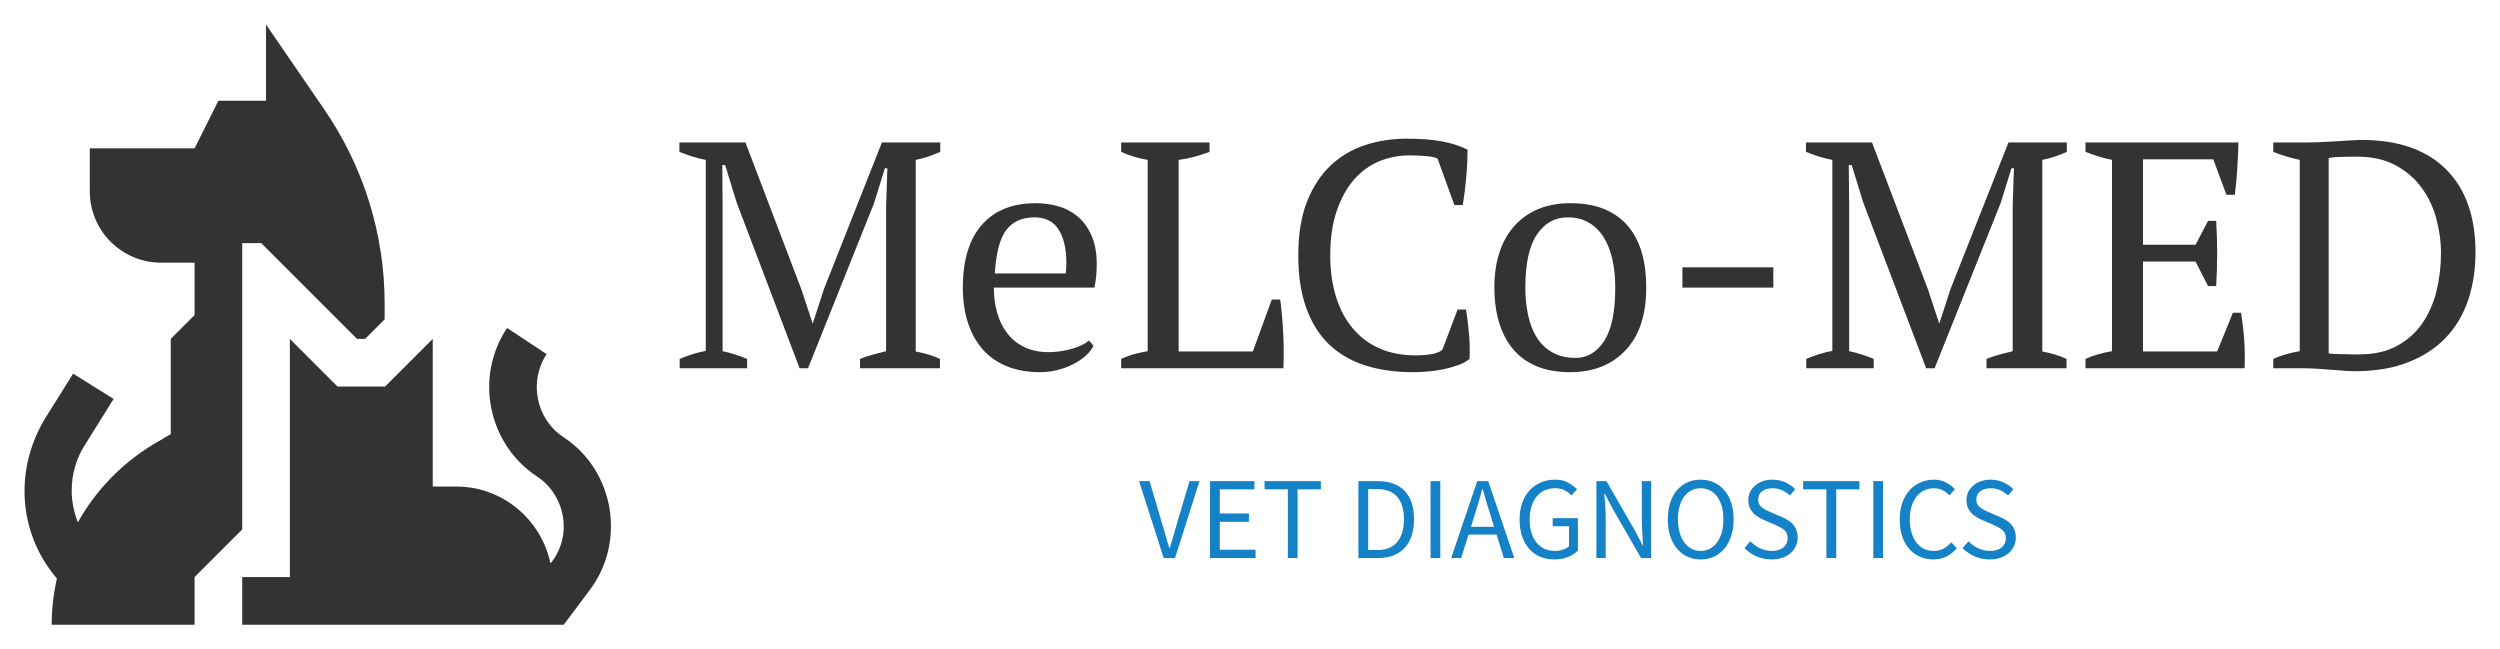
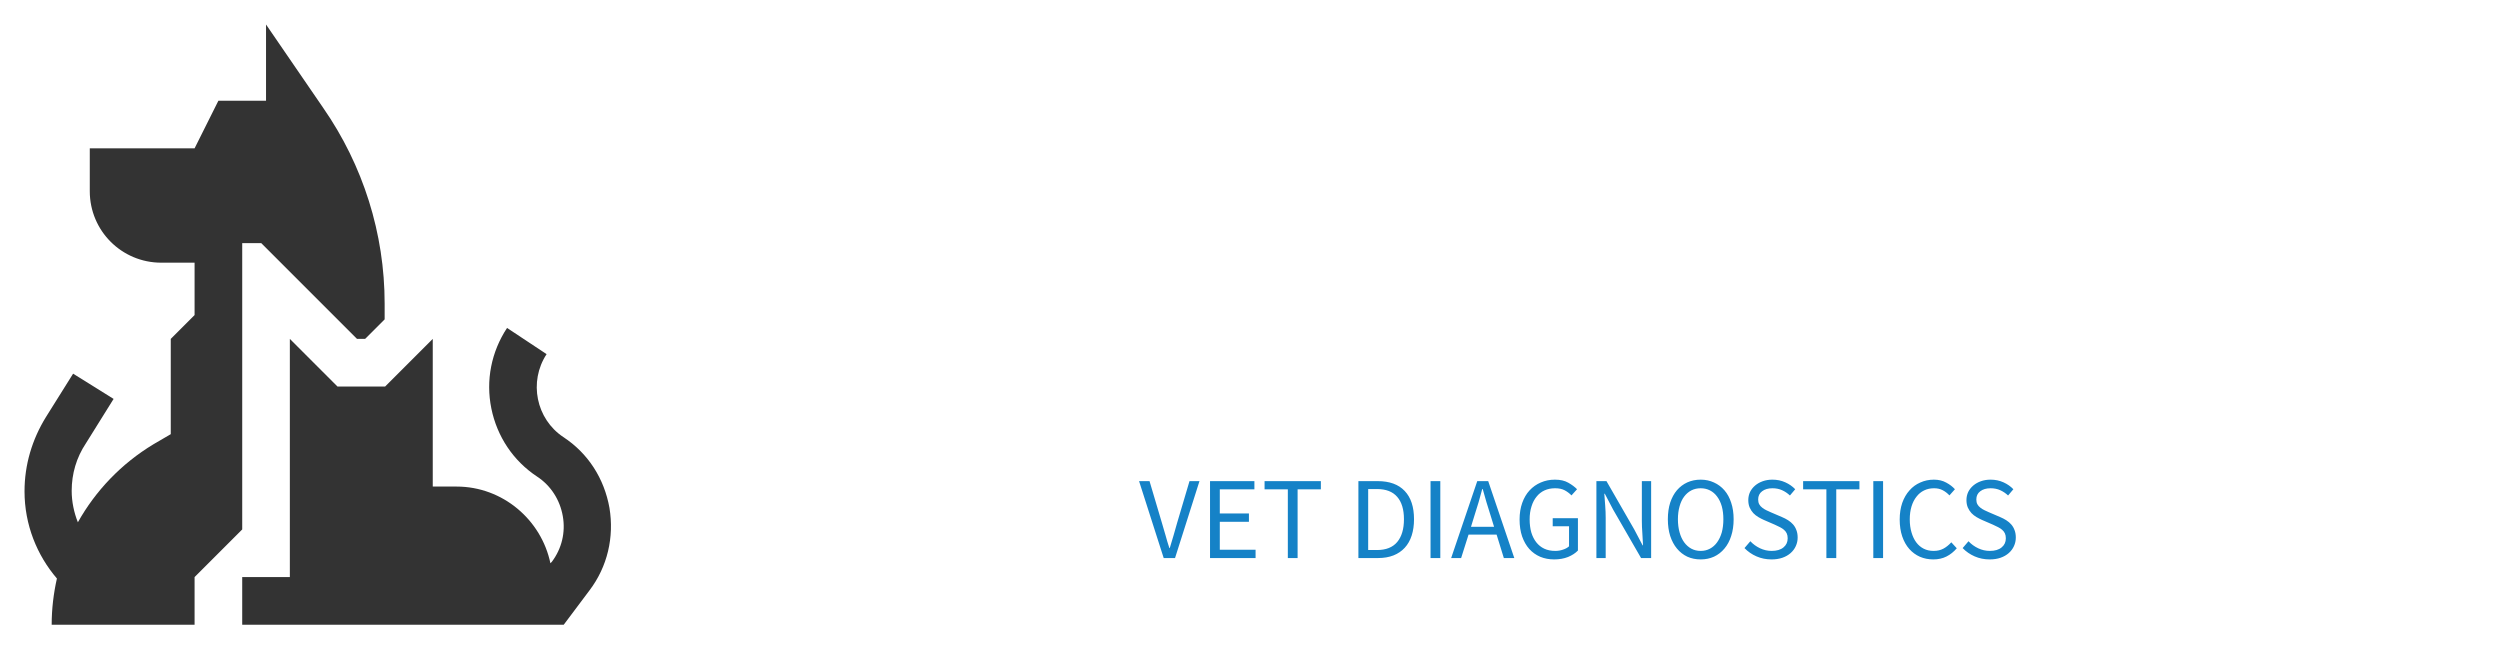
<svg xmlns="http://www.w3.org/2000/svg" color-interpolation-filters="sRGB" preserveAspectRatio="xMidYMid meet" viewBox="42.112 91.789 255.775 66.423" height="623.26" width="2400" y="0" x="0" version="1.0">
  <g>
    <defs>
      <linearGradient y2="0%" x2="100%" y1="0%" x1="0%" id="92">
        <stop stop-color="#fa71cd" offset="0%" />
        <stop stop-color="#9b59b6" offset="100%" />
      </linearGradient>
      <linearGradient y2="0%" x2="100%" y1="0%" x1="0%" id="93">
        <stop stop-color="#f9d423" offset="0%" />
        <stop stop-color="#f83600" offset="100%" />
      </linearGradient>
      <linearGradient y2="0%" x2="100%" y1="0%" x1="0%" id="94">
        <stop stop-color="#0064d2" offset="0%" />
        <stop stop-color="#1cb0f6" offset="100%" />
      </linearGradient>
      <linearGradient y2="0%" x2="100%" y1="0%" x1="0%" id="95">
        <stop stop-color="#f00978" offset="0%" />
        <stop stop-color="#3f51b1" offset="100%" />
      </linearGradient>
      <linearGradient y2="0%" x2="100%" y1="0%" x1="0%" id="96">
        <stop stop-color="#7873f5" offset="0%" />
        <stop stop-color="#ec77ab" offset="100%" />
      </linearGradient>
      <linearGradient y2="0%" x2="100%" y1="0%" x1="0%" id="97">
        <stop stop-color="#f9d423" offset="0%" />
        <stop stop-color="#e14fad" offset="100%" />
      </linearGradient>
      <linearGradient y2="0%" x2="100%" y1="0%" x1="0%" id="98">
        <stop stop-color="#009efd" offset="0%" />
        <stop stop-color="#2af598" offset="100%" />
      </linearGradient>
      <linearGradient y2="0%" x2="100%" y1="0%" x1="0%" id="99">
        <stop stop-color="#ffcc00" offset="0%" />
        <stop stop-color="#00b140" offset="100%" />
      </linearGradient>
      <linearGradient y2="0%" x2="100%" y1="0%" x1="0%" id="100">
        <stop stop-color="#d51007" offset="0%" />
        <stop stop-color="#ff8177" offset="100%" />
      </linearGradient>
      <linearGradient y2="0%" x2="100%" y1="0%" x1="0%" id="102">
        <stop stop-color="#a2b6df" offset="0%" />
        <stop stop-color="#0c3483" offset="100%" />
      </linearGradient>
      <linearGradient y2="0%" x2="100%" y1="0%" x1="0%" id="103">
        <stop stop-color="#7ac5d8" offset="0%" />
        <stop stop-color="#eea2a2" offset="100%" />
      </linearGradient>
      <linearGradient y2="0%" x2="100%" y1="0%" x1="0%" id="104">
        <stop stop-color="#00ecbc" offset="0%" />
        <stop stop-color="#007adf" offset="100%" />
      </linearGradient>
      <linearGradient y2="0%" x2="100%" y1="0%" x1="0%" id="105">
        <stop stop-color="#b88746" offset="0%" />
        <stop stop-color="#fdf5a6" offset="100%" />
      </linearGradient>
    </defs>
    <g transform="translate(44.62,94.296)" class="icon-text-wrapper icon-svg-group iconsvg" fill="#333333">
      <g transform="translate(0,0)" class="iconsvg-imagesvg">
        <g>
          <rect class="image-rect" height="61.407" width="60" y="0" x="0" stroke-width="2" fill-opacity="0" fill="#333333" />
          <svg style="overflow: visible;" class="image-svg-svg primary" height="61.407" width="60" y="0" x="0" filter="url(#colors2217399657)">
            <svg xml:space="preserve" viewBox="1 1 123.112 126" y="0px" x="0px" version="1.1">
              <g>
                <path d="M6.7,127h30v-10l10-10l0-60.1h4L70.8,67h1.7l4.1-4.1v-3.3c0-14.7-4.5-29-12.9-41.1L51.7,1v16h-10l-5,10h-22v9   c0,8.3,6.7,15,15,15h7v11l-5,5v20l-3.6,2.1c-6.8,4.1-12.2,9.8-15.9,16.4c-0.8-2-1.3-4.3-1.3-6.6c0-3.6,1-7,3-10l5.8-9.3l-8.5-5.3   l-5.7,9.1C2.6,88.1,1,93.4,1,99c0,7,2.6,13.4,6.8,18.3C7.1,120.4,6.7,123.7,6.7,127z" />
                <path d="M76.7,77h-10l-10-10v50h-10v10h67.5l5.4-7.2c3.8-5,5.2-11.2,4.2-17.3c-1.1-6.2-4.5-11.5-9.7-14.9   c-5.7-3.8-7.3-11.6-3.5-17.4l-8.3-5.5c-3.3,5-4.5,11-3.3,16.9c1.2,5.9,4.6,11,9.6,14.3c2.9,1.9,4.8,4.9,5.4,8.3   c0.6,3.4-0.2,6.8-2.3,9.6l-0.3,0.3C109.5,105,101.4,98,91.7,98h-5V67L76.7,77z" />
              </g>
            </svg>
          </svg>
          <defs>
            <filter id="colors2217399657">
              <feColorMatrix class="icon-feColorMatrix" values="0 0 0 0 0.082  0 0 0 0 0.508  0 0 0 0 0.777  0 0 0 1 0" type="matrix" />
            </filter>
            <filter id="colorsf1216046799">
              <feColorMatrix class="icon-fecolormatrix" values="0 0 0 0 0.996  0 0 0 0 0.996  0 0 0 0 0.996  0 0 0 1 0" type="matrix" />
            </filter>
            <filter id="colorsb9457989735">
              <feColorMatrix class="icon-fecolormatrix" values="0 0 0 0 0  0 0 0 0 0  0 0 0 0 0  0 0 0 1 0" type="matrix" />
            </filter>
          </defs>
        </g>
      </g>
      <g transform="translate(67,11.681)">
        <g transform="translate(0,0)" class="tp-name iconsvg-namesvg" fill-rule="">
          <g transform="scale(1)">
            <g>
-               <path transform="translate(-0.96, 23.49)" d="M27.62-0.96L27.62 0 19.44 0 19.44-0.96Q20.1-1.22 20.76-1.4 21.42-1.58 22.11-1.75L22.11-1.75 22.11-16.6 22.24-20.46 21.98-20.46 20.89-16.93 14.12 0 13.26 0 6.83-16.93 5.64-20.79 5.35-20.79 5.38-16.6 5.38-1.75Q6.01-1.62 6.63-1.42 7.26-1.22 7.89-0.96L7.89-0.96 7.89 0 0.99 0 0.99-0.96Q1.62-1.22 2.29-1.44 2.97-1.65 3.66-1.78L3.66-1.78 3.66-21.32Q2.97-21.45 2.29-21.66 1.62-21.88 0.96-22.14L0.96-22.14 0.96-23.1 7.72-23.1 13.46-8.02 14.58-4.62 14.62-4.62 15.74-8.08 21.68-23.1 27.65-23.1 27.65-22.14Q27.06-21.88 26.43-21.66 25.8-21.45 25.14-21.32L25.14-21.32 25.14-1.72Q25.84-1.58 26.45-1.4 27.06-1.22 27.62-0.96L27.62-0.96ZM42.86-2.84L43.33-2.31Q43.06-1.75 42.5-1.25 41.94-0.76 41.21-0.4 40.49-0.03 39.63 0.18 38.77 0.4 37.88 0.4L37.88 0.4Q35.93 0.4 34.45-0.21 32.96-0.82 31.97-1.96 30.98-3.1 30.47-4.69 29.96-6.27 29.96-8.25L29.96-8.25Q29.96-12.47 31.91-14.68 33.86-16.89 37.42-16.89L37.42-16.89Q38.57-16.89 39.7-16.58 40.82-16.27 41.69-15.54 42.57-14.82 43.11-13.61 43.66-12.41 43.66-10.63L43.66-10.63Q43.66-10.06 43.61-9.49 43.56-8.91 43.42-8.25L43.42-8.25 33.13-8.25Q33.13-6.86 33.48-5.66 33.82-4.45 34.52-3.56 35.21-2.67 36.26-2.16 37.32-1.65 38.74-1.65L38.74-1.65Q39.89-1.65 41.08-1.98 42.27-2.31 42.86-2.84L42.86-2.84ZM37.29-15.44L37.29-15.44Q35.41-15.44 34.42-14.17 33.43-12.9 33.23-9.7L33.23-9.7 40.49-9.7Q40.52-10 40.54-10.28 40.55-10.56 40.55-10.82L40.55-10.82Q40.55-12.93 39.76-14.19 38.97-15.44 37.29-15.44ZM46.16-22.14L46.16-23.1 55.2-23.1 55.2-22.14Q54.41-21.84 53.62-21.63 52.83-21.42 52.04-21.32L52.04-21.32 52.04-1.72 59.63-1.72 61.57-7.03 62.43-7.03Q62.53-6.34 62.61-5.43 62.69-4.52 62.74-3.55 62.79-2.57 62.79-1.65 62.79-0.73 62.76 0L62.76 0 46.16 0 46.16-0.96Q46.96-1.32 47.62-1.48 48.27-1.65 48.87-1.75L48.87-1.75 48.87-21.32Q48.11-21.45 47.42-21.66 46.72-21.88 46.16-22.14L46.16-22.14ZM79.03-1.91L80.58-6.01 81.44-6.01Q81.6-5.08 81.73-3.68 81.87-2.28 81.8-0.96L81.8-0.96Q81.31-0.56 80.61-0.31 79.92-0.07 79.14 0.1 78.37 0.26 77.56 0.33 76.75 0.4 76.03 0.4L76.03 0.4Q73.25 0.4 71.08-0.31 68.9-1.02 67.4-2.47 65.9-3.93 65.09-6.19 64.28-8.45 64.28-11.55L64.28-11.55Q64.28-14.78 65.17-17.04 66.06-19.3 67.58-20.74 69.1-22.17 71.11-22.83 73.12-23.49 75.33-23.49L75.33-23.49Q77.51-23.49 79-23.21 80.48-22.93 81.6-22.37L81.6-22.37Q81.6-21.84 81.57-21.13 81.54-20.43 81.47-19.63 81.4-18.84 81.31-18.08 81.21-17.32 81.11-16.7L81.11-16.7 80.25-16.7 78.53-21.45Q78.17-21.65 77.33-21.71 76.49-21.78 75.66-21.78L75.66-21.78Q74.01-21.78 72.54-21.17 71.08-20.56 69.97-19.29 68.87-18.02 68.21-16.09 67.55-14.16 67.55-11.55L67.55-11.55Q67.55-9.21 68.14-7.31 68.73-5.41 69.86-4.08 70.98-2.74 72.59-2.03 74.21-1.32 76.26-1.32L76.26-1.32Q77.35-1.32 78.07-1.48 78.8-1.65 79.03-1.91L79.03-1.91ZM84.34-8.25L84.34-8.25Q84.34-10.33 84.89-11.93 85.43-13.53 86.45-14.63 87.48-15.74 88.91-16.32 90.35-16.89 92.1-16.89L92.1-16.89Q94.14-16.89 95.63-16.27 97.11-15.64 98.05-14.5 98.99-13.36 99.44-11.78 99.88-10.2 99.88-8.25L99.88-8.25Q99.88-4.09 97.77-1.85 95.66 0.4 92.1 0.4L92.1 0.4Q90.12 0.4 88.66-0.21 87.21-0.82 86.25-1.96 85.3-3.1 84.82-4.7 84.34-6.3 84.34-8.25ZM87.51-8.25L87.51-8.25Q87.51-6.76 87.79-5.44 88.07-4.12 88.68-3.15 89.29-2.18 90.28-1.62 91.27-1.06 92.66-1.06L92.66-1.06Q94.44-1.06 95.58-2.8 96.71-4.55 96.71-8.25L96.71-8.25Q96.71-9.77 96.43-11.07 96.15-12.37 95.56-13.35 94.97-14.32 94.04-14.88 93.12-15.44 91.83-15.44L91.83-15.44Q89.88-15.44 88.7-13.69 87.51-11.95 87.51-8.25ZM103.58-8.25L103.58-10.33 112.88-10.33 112.88-8.25 103.58-8.25ZM142.88-0.96L142.88 0 134.69 0 134.69-0.96Q135.35-1.22 136.01-1.4 136.67-1.58 137.37-1.75L137.37-1.75 137.37-16.6 137.5-20.46 137.24-20.46 136.15-16.93 129.38 0 128.52 0 122.09-16.93 120.9-20.79 120.6-20.79 120.64-16.6 120.64-1.75Q121.26-1.62 121.89-1.42 122.52-1.22 123.15-0.96L123.15-0.96 123.15 0 116.25 0 116.25-0.96Q116.88-1.22 117.55-1.44 118.23-1.65 118.92-1.78L118.92-1.78 118.92-21.32Q118.23-21.45 117.55-21.66 116.88-21.88 116.22-22.14L116.22-22.14 116.22-23.1 122.98-23.1 128.72-8.02 129.84-4.62 129.88-4.62 131-8.08 136.94-23.1 142.91-23.1 142.91-22.14Q142.32-21.88 141.69-21.66 141.06-21.45 140.4-21.32L140.4-21.32 140.4-1.72Q141.1-1.58 141.71-1.4 142.32-1.22 142.88-0.96L142.88-0.96ZM144.82-23.1L160.47-23.1Q160.43-21.78 160.35-20.44 160.27-19.11 160.1-17.75L160.1-17.75 159.24-17.75 157.89-21.38 150.7-21.38 150.7-12.64 156.08-12.64 157.36-15.08 158.19-15.08Q158.39-11.81 158.19-8.41L158.19-8.41 157.36-8.41 156.08-10.92 150.7-10.92 150.7-1.72 158.29-1.72 159.9-5.68 160.73-5.68Q160.96-4.29 161.06-2.87 161.16-1.45 161.09 0L161.09 0 144.82 0 144.82-0.96Q145.98-1.48 147.53-1.75L147.53-1.75 147.53-21.32Q146.87-21.45 146.18-21.66 145.48-21.88 144.82-22.14L144.82-22.14 144.82-23.1ZM167.2 0L164.03 0 164.03-0.96Q165.18-1.48 166.74-1.75L166.74-1.75 166.74-21.32Q165.98-21.48 165.28-21.7 164.59-21.91 164.03-22.14L164.03-22.14 164.03-23.1 167.4-23.1Q167.96-23.1 168.71-23.13 169.47-23.16 170.28-23.21 171.09-23.26 171.83-23.31 172.58-23.36 173.07-23.36L173.07-23.36Q178.68-23.36 181.7-20.36 184.72-17.36 184.72-11.85L184.72-11.85Q184.72-9.24 183.98-7.01 183.23-4.78 181.72-3.17 180.2-1.55 177.87-0.63 175.55 0.3 172.38 0.3L172.38 0.3Q171.88 0.3 171.26 0.25 170.63 0.2 169.94 0.15 169.24 0.1 168.53 0.05 167.82 0 167.2 0L167.2 0ZM172.61-21.65L172.61-21.65Q171.75-21.65 170.96-21.63 170.17-21.61 169.7-21.51L169.7-21.51 169.7-1.52Q169.87-1.48 170.3-1.47 170.73-1.45 171.22-1.44 171.72-1.42 172.16-1.42 172.61-1.42 172.81-1.42L172.81-1.42Q175.08-1.42 176.67-2.28 178.25-3.13 179.26-4.57 180.26-6.01 180.73-7.89 181.19-9.77 181.19-11.85L181.19-11.85Q181.19-13.46 180.74-15.2 180.3-16.93 179.29-18.36 178.28-19.8 176.63-20.72 174.98-21.65 172.61-21.65Z" />
-             </g>
+               </g>
          </g>
        </g>
        <g transform="translate(47.03,34.89)" fill="#1582c7" class="tp-slogan iconsvg-slogansvg" fill-rule="">
          <g transform="scale(1, 1)">
            <g transform="scale(1)">
              <path transform="translate(0, 8.016)" d="M2.52 0L0-7.87L1.07-7.87L2.33-3.62Q2.54-2.92 2.71-2.32Q2.87-1.72 3.10-1.02L3.10-1.02L3.14-1.02Q3.36-1.72 3.53-2.32Q3.70-2.92 3.90-3.62L3.90-3.62L5.16-7.87L6.18-7.87L3.68 0L2.52 0ZM7.26 0L7.26-7.87L11.80-7.87L11.80-7.03L8.26-7.03L8.26-4.56L11.24-4.56L11.24-3.71L8.26-3.71L8.26-0.85L11.92-0.85L11.92 0L7.26 0ZM15.22 0L15.22-7.03L12.84-7.03L12.84-7.87L18.60-7.87L18.60-7.03L16.22-7.03L16.22 0L15.22 0ZM22.44 0L22.44-7.87L24.41-7.87Q26.23-7.87 27.18-6.86Q28.13-5.86 28.13-3.97L28.13-3.97Q28.13-3.04 27.89-2.30Q27.65-1.56 27.18-1.05Q26.71-0.54 26.03-0.27Q25.34 0 24.46 0L24.46 0L22.44 0ZM23.44-0.82L24.34-0.82Q25.72-0.82 26.41-1.64Q27.10-2.47 27.10-3.97L27.10-3.97Q27.10-5.47 26.41-6.26Q25.72-7.06 24.34-7.06L24.34-7.06L23.44-7.06L23.44-0.82ZM29.82 0L29.82-7.87L30.82-7.87L30.82 0L29.82 0ZM33.96-3.20L36.32-3.20L35.95-4.40Q35.74-5.06 35.54-5.72Q35.35-6.37 35.16-7.06L35.16-7.06L35.11-7.06Q34.93-6.37 34.74-5.72Q34.55-5.06 34.33-4.40L34.33-4.40L33.96-3.20ZM37.32 0L36.58-2.40L33.71-2.40L32.95 0L31.93 0L34.60-7.87L35.72-7.87L38.39 0L37.32 0ZM38.93-3.94L38.93-3.94Q38.93-4.88 39.20-5.64Q39.47-6.40 39.95-6.92Q40.44-7.45 41.10-7.73Q41.76-8.02 42.55-8.02L42.55-8.02Q43.37-8.02 43.91-7.71Q44.46-7.40 44.81-7.04L44.81-7.04L44.24-6.41Q43.94-6.72 43.55-6.93Q43.16-7.14 42.56-7.14L42.56-7.14Q41.96-7.14 41.48-6.92Q41.00-6.70 40.67-6.28Q40.33-5.87 40.15-5.28Q39.96-4.69 39.96-3.96L39.96-3.96Q39.96-3.22 40.13-2.62Q40.31-2.03 40.64-1.61Q40.97-1.19 41.45-0.96Q41.94-0.73 42.58-0.73L42.58-0.73Q43.00-0.73 43.37-0.86Q43.75-0.98 43.99-1.20L43.99-1.20L43.99-3.25L42.32-3.25L42.32-4.08L44.90-4.08L44.90-0.77Q44.52-0.37 43.89-0.11Q43.26 0.14 42.47 0.14L42.47 0.14Q41.69 0.14 41.04-0.13Q40.39-0.41 39.92-0.93Q39.46-1.45 39.19-2.21Q38.93-2.98 38.93-3.94ZM46.79 0L46.79-7.87L47.82-7.87L50.66-2.93L51.52-1.30L51.56-1.30Q51.53-1.90 51.49-2.54Q51.44-3.18 51.44-3.80L51.44-3.80L51.44-7.87L52.39-7.87L52.39 0L51.36 0L48.50-4.96L47.65-6.58L47.60-6.58Q47.65-5.98 47.69-5.36Q47.74-4.74 47.74-4.12L47.74-4.12L47.74 0L46.79 0ZM57.46 0.14L57.46 0.14Q56.71 0.14 56.09-0.14Q55.48-0.43 55.03-0.97Q54.59-1.50 54.34-2.26Q54.10-3.02 54.10-3.97L54.10-3.97Q54.10-4.92 54.34-5.67Q54.59-6.42 55.03-6.94Q55.48-7.46 56.09-7.74Q56.71-8.02 57.46-8.02L57.46-8.02Q58.20-8.02 58.82-7.73Q59.44-7.45 59.89-6.93Q60.34-6.41 60.58-5.66Q60.83-4.91 60.83-3.97L60.83-3.97Q60.83-3.02 60.58-2.26Q60.34-1.50 59.89-0.97Q59.44-0.43 58.82-0.14Q58.20 0.14 57.46 0.14ZM57.46-0.73L57.46-0.73Q57.98-0.73 58.41-0.96Q58.84-1.19 59.14-1.61Q59.45-2.04 59.62-2.63Q59.78-3.23 59.78-3.97L59.78-3.97Q59.78-4.70 59.62-5.29Q59.45-5.88 59.14-6.29Q58.84-6.70 58.41-6.92Q57.98-7.14 57.46-7.14L57.46-7.14Q56.93-7.14 56.50-6.92Q56.08-6.70 55.77-6.29Q55.46-5.88 55.30-5.29Q55.13-4.70 55.13-3.97L55.13-3.97Q55.13-3.23 55.30-2.63Q55.46-2.04 55.77-1.61Q56.08-1.19 56.50-0.96Q56.93-0.73 57.46-0.73ZM61.94-1.02L62.54-1.72Q62.96-1.27 63.53-1.00Q64.10-0.73 64.72-0.73L64.72-0.73Q65.50-0.73 65.93-1.09Q66.36-1.44 66.36-2.02L66.36-2.02Q66.36-2.32 66.26-2.53Q66.16-2.74 65.98-2.89Q65.81-3.04 65.57-3.16Q65.33-3.28 65.05-3.41L65.05-3.41L63.92-3.90Q63.65-4.02 63.36-4.19Q63.07-4.36 62.84-4.60Q62.62-4.84 62.47-5.17Q62.33-5.50 62.33-5.93L62.33-5.93Q62.33-6.37 62.51-6.76Q62.70-7.14 63.03-7.42Q63.36-7.70 63.81-7.86Q64.26-8.02 64.80-8.02L64.80-8.02Q65.51-8.02 66.11-7.75Q66.71-7.48 67.13-7.04L67.13-7.04L66.59-6.40Q66.23-6.74 65.79-6.94Q65.35-7.14 64.80-7.14L64.80-7.14Q64.14-7.14 63.74-6.83Q63.34-6.53 63.34-5.99L63.34-5.99Q63.34-5.70 63.45-5.50Q63.56-5.30 63.76-5.15Q63.95-5.00 64.18-4.89Q64.40-4.78 64.64-4.68L64.64-4.68L65.76-4.20Q66.10-4.06 66.40-3.87Q66.70-3.68 66.91-3.44Q67.13-3.19 67.25-2.86Q67.38-2.53 67.38-2.10L67.38-2.10Q67.38-1.63 67.19-1.22Q67.01-0.82 66.66-0.51Q66.31-0.20 65.82-0.03Q65.33 0.14 64.70 0.14L64.70 0.14Q63.88 0.14 63.17-0.17Q62.46-0.48 61.94-1.02L61.94-1.02ZM70.32 0L70.32-7.03L67.94-7.03L67.94-7.87L73.70-7.87L73.70-7.03L71.33-7.03L71.33 0L70.32 0ZM75.12 0L75.12-7.87L76.12-7.87L76.12 0L75.12 0ZM77.82-3.94L77.82-3.94Q77.82-4.88 78.08-5.64Q78.35-6.40 78.82-6.92Q79.28-7.45 79.93-7.73Q80.57-8.02 81.32-8.02L81.32-8.02Q82.04-8.02 82.58-7.72Q83.12-7.43 83.47-7.04L83.47-7.04L82.91-6.41Q82.60-6.74 82.22-6.94Q81.84-7.14 81.34-7.14L81.34-7.14Q80.77-7.14 80.32-6.92Q79.86-6.70 79.54-6.28Q79.21-5.87 79.03-5.28Q78.85-4.69 78.85-3.96L78.85-3.96Q78.85-3.22 79.03-2.62Q79.20-2.03 79.51-1.61Q79.82-1.19 80.27-0.96Q80.72-0.73 81.29-0.73L81.29-0.73Q81.86-0.73 82.29-0.96Q82.72-1.19 83.10-1.61L83.10-1.61L83.66-1.00Q83.20-0.46 82.61-0.16Q82.02 0.14 81.26 0.14L81.26 0.14Q80.52 0.14 79.89-0.13Q79.26-0.41 78.80-0.93Q78.34-1.45 78.08-2.21Q77.82-2.98 77.82-3.94ZM84.26-1.02L84.86-1.72Q85.28-1.27 85.85-1.00Q86.42-0.73 87.04-0.73L87.04-0.73Q87.82-0.73 88.25-1.09Q88.68-1.44 88.68-2.02L88.68-2.02Q88.68-2.32 88.58-2.53Q88.48-2.74 88.30-2.89Q88.13-3.04 87.89-3.16Q87.65-3.28 87.37-3.41L87.37-3.41L86.24-3.90Q85.97-4.02 85.68-4.19Q85.39-4.36 85.16-4.60Q84.94-4.84 84.79-5.17Q84.65-5.50 84.65-5.93L84.65-5.93Q84.65-6.37 84.83-6.76Q85.02-7.14 85.35-7.42Q85.68-7.70 86.13-7.86Q86.58-8.02 87.12-8.02L87.12-8.02Q87.83-8.02 88.43-7.75Q89.03-7.48 89.45-7.04L89.45-7.04L88.91-6.40Q88.55-6.74 88.11-6.94Q87.67-7.14 87.12-7.14L87.12-7.14Q86.46-7.14 86.06-6.83Q85.66-6.53 85.66-5.99L85.66-5.99Q85.66-5.70 85.77-5.50Q85.88-5.30 86.08-5.15Q86.27-5.00 86.50-4.89Q86.72-4.78 86.96-4.68L86.96-4.68L88.08-4.20Q88.42-4.06 88.72-3.87Q89.02-3.68 89.23-3.44Q89.45-3.19 89.57-2.86Q89.70-2.53 89.70-2.10L89.70-2.10Q89.70-1.63 89.51-1.22Q89.33-0.82 88.98-0.51Q88.63-0.20 88.14-0.03Q87.65 0.14 87.02 0.14L87.02 0.14Q86.20 0.14 85.49-0.17Q84.78-0.48 84.26-1.02L84.26-1.02Z" />
            </g>
          </g>
        </g>
      </g>
    </g>
    <defs />
  </g>
</svg>